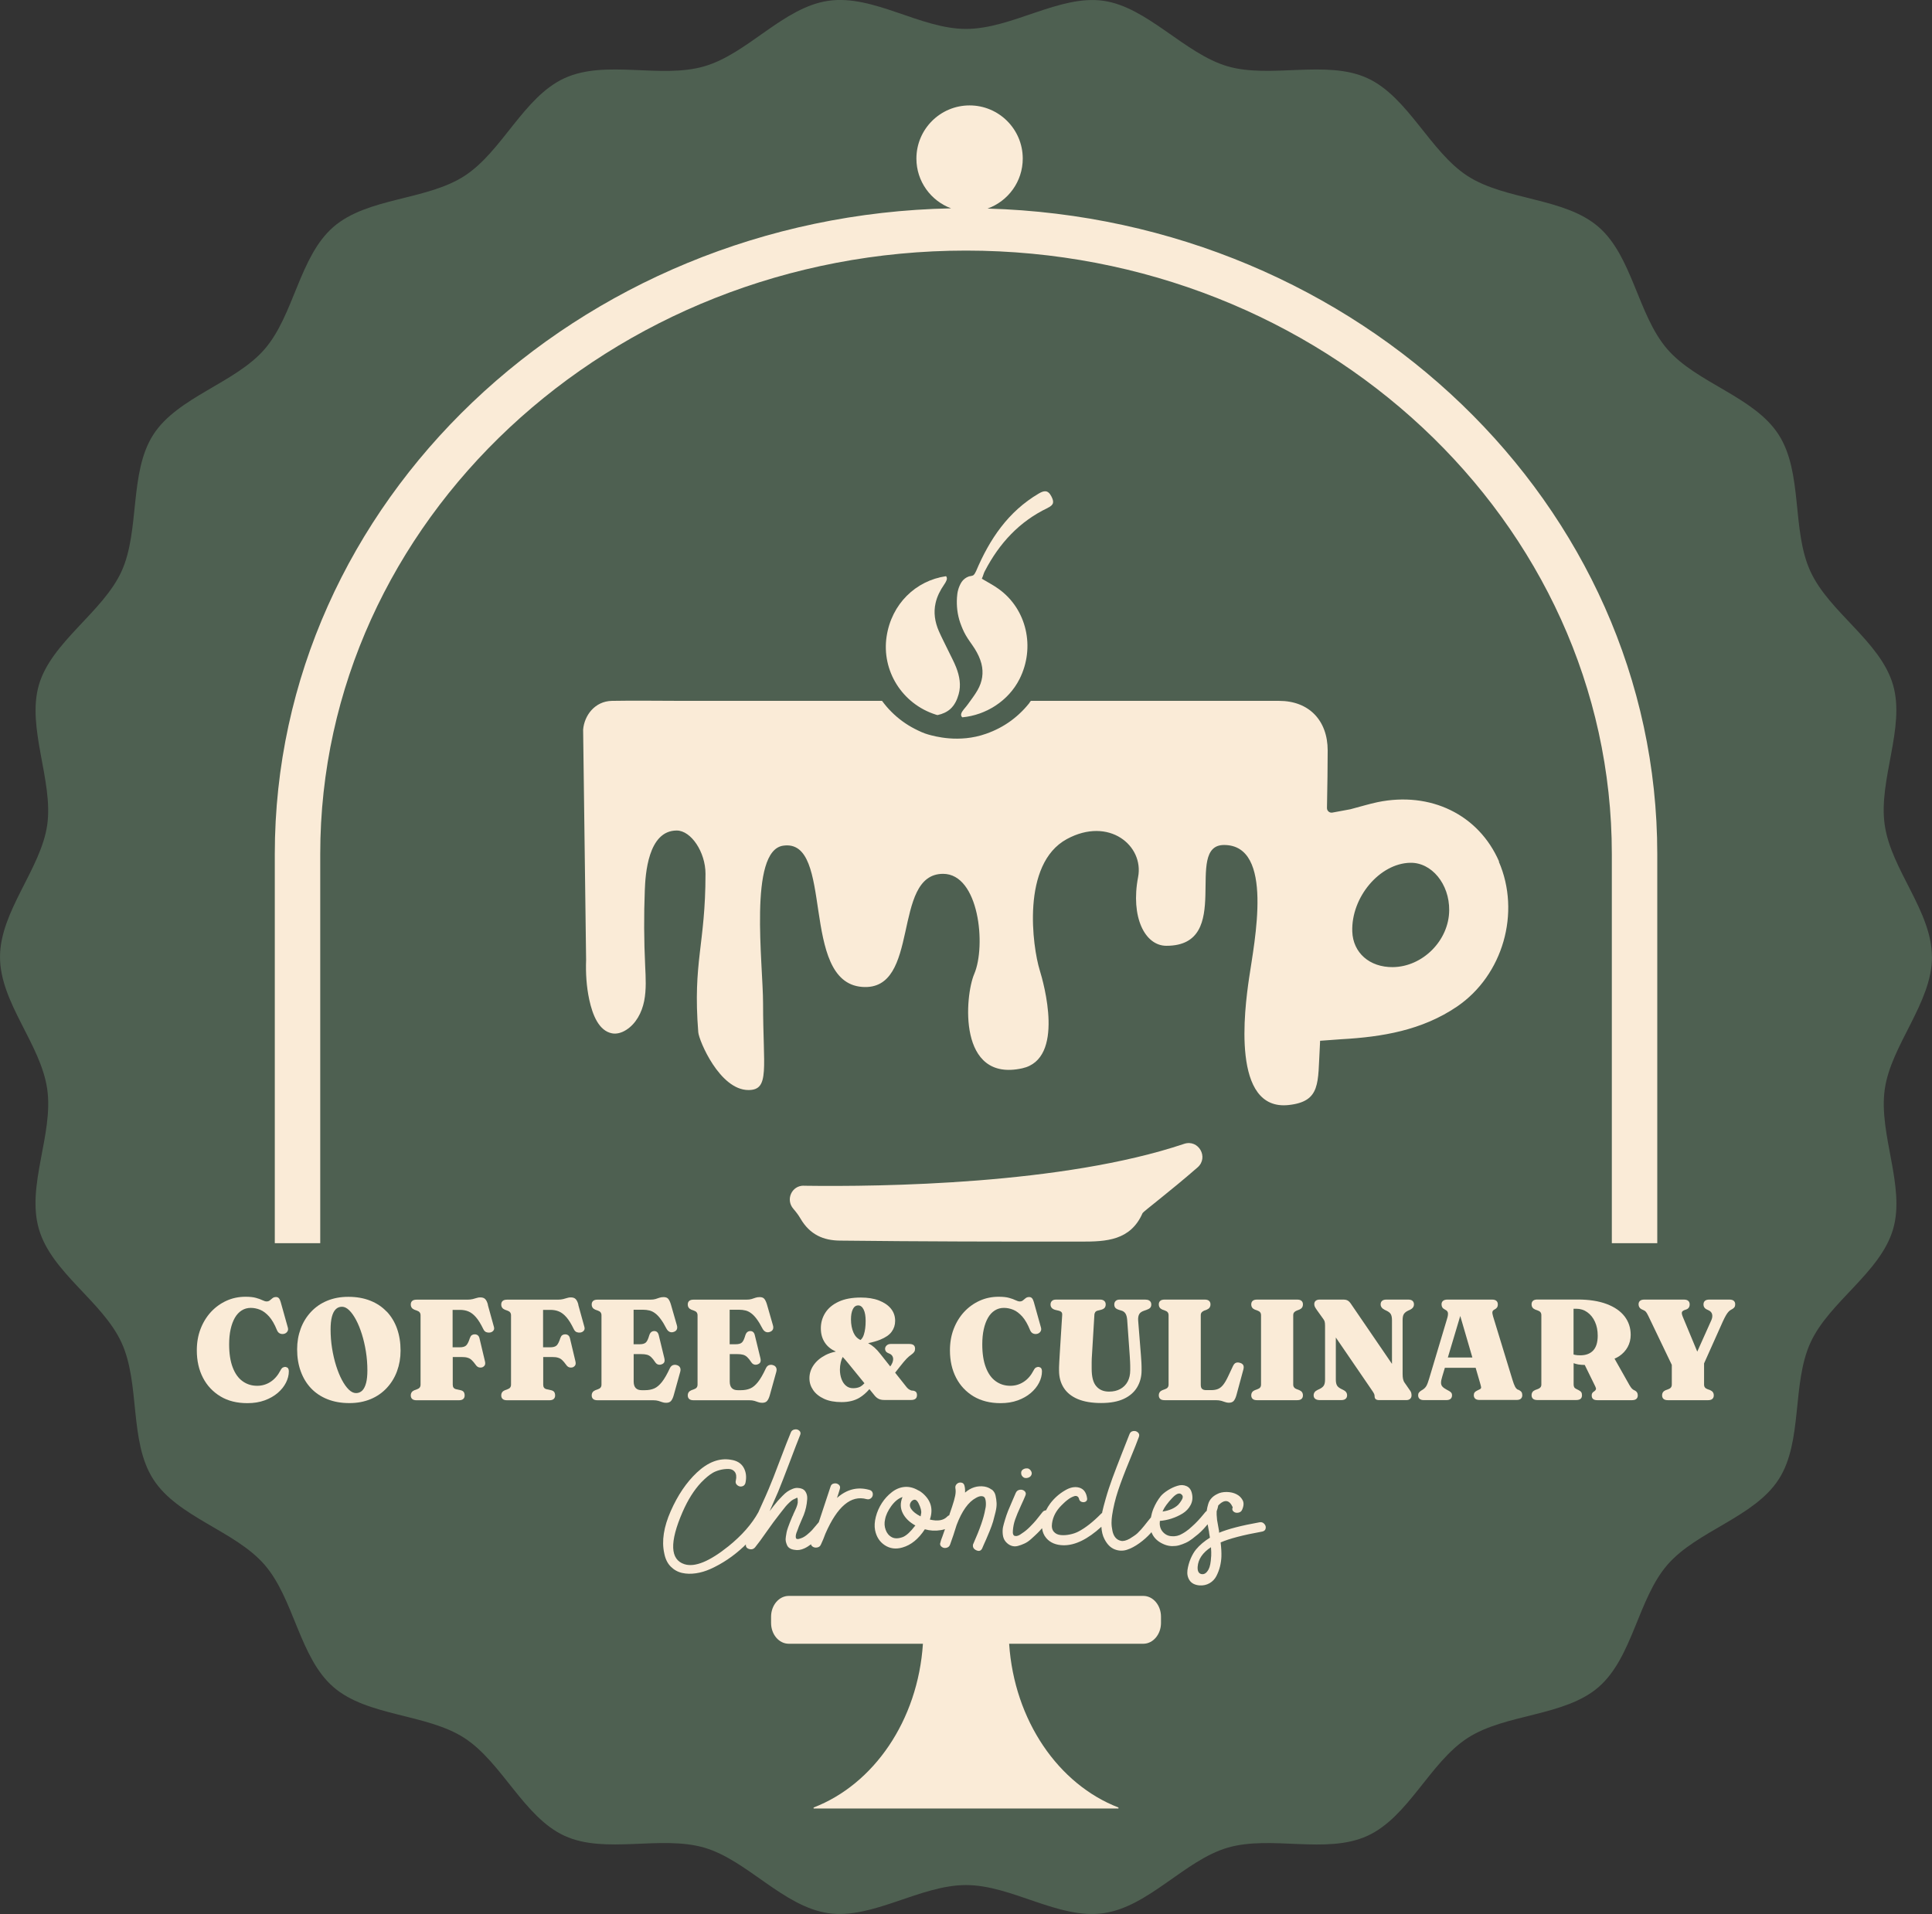
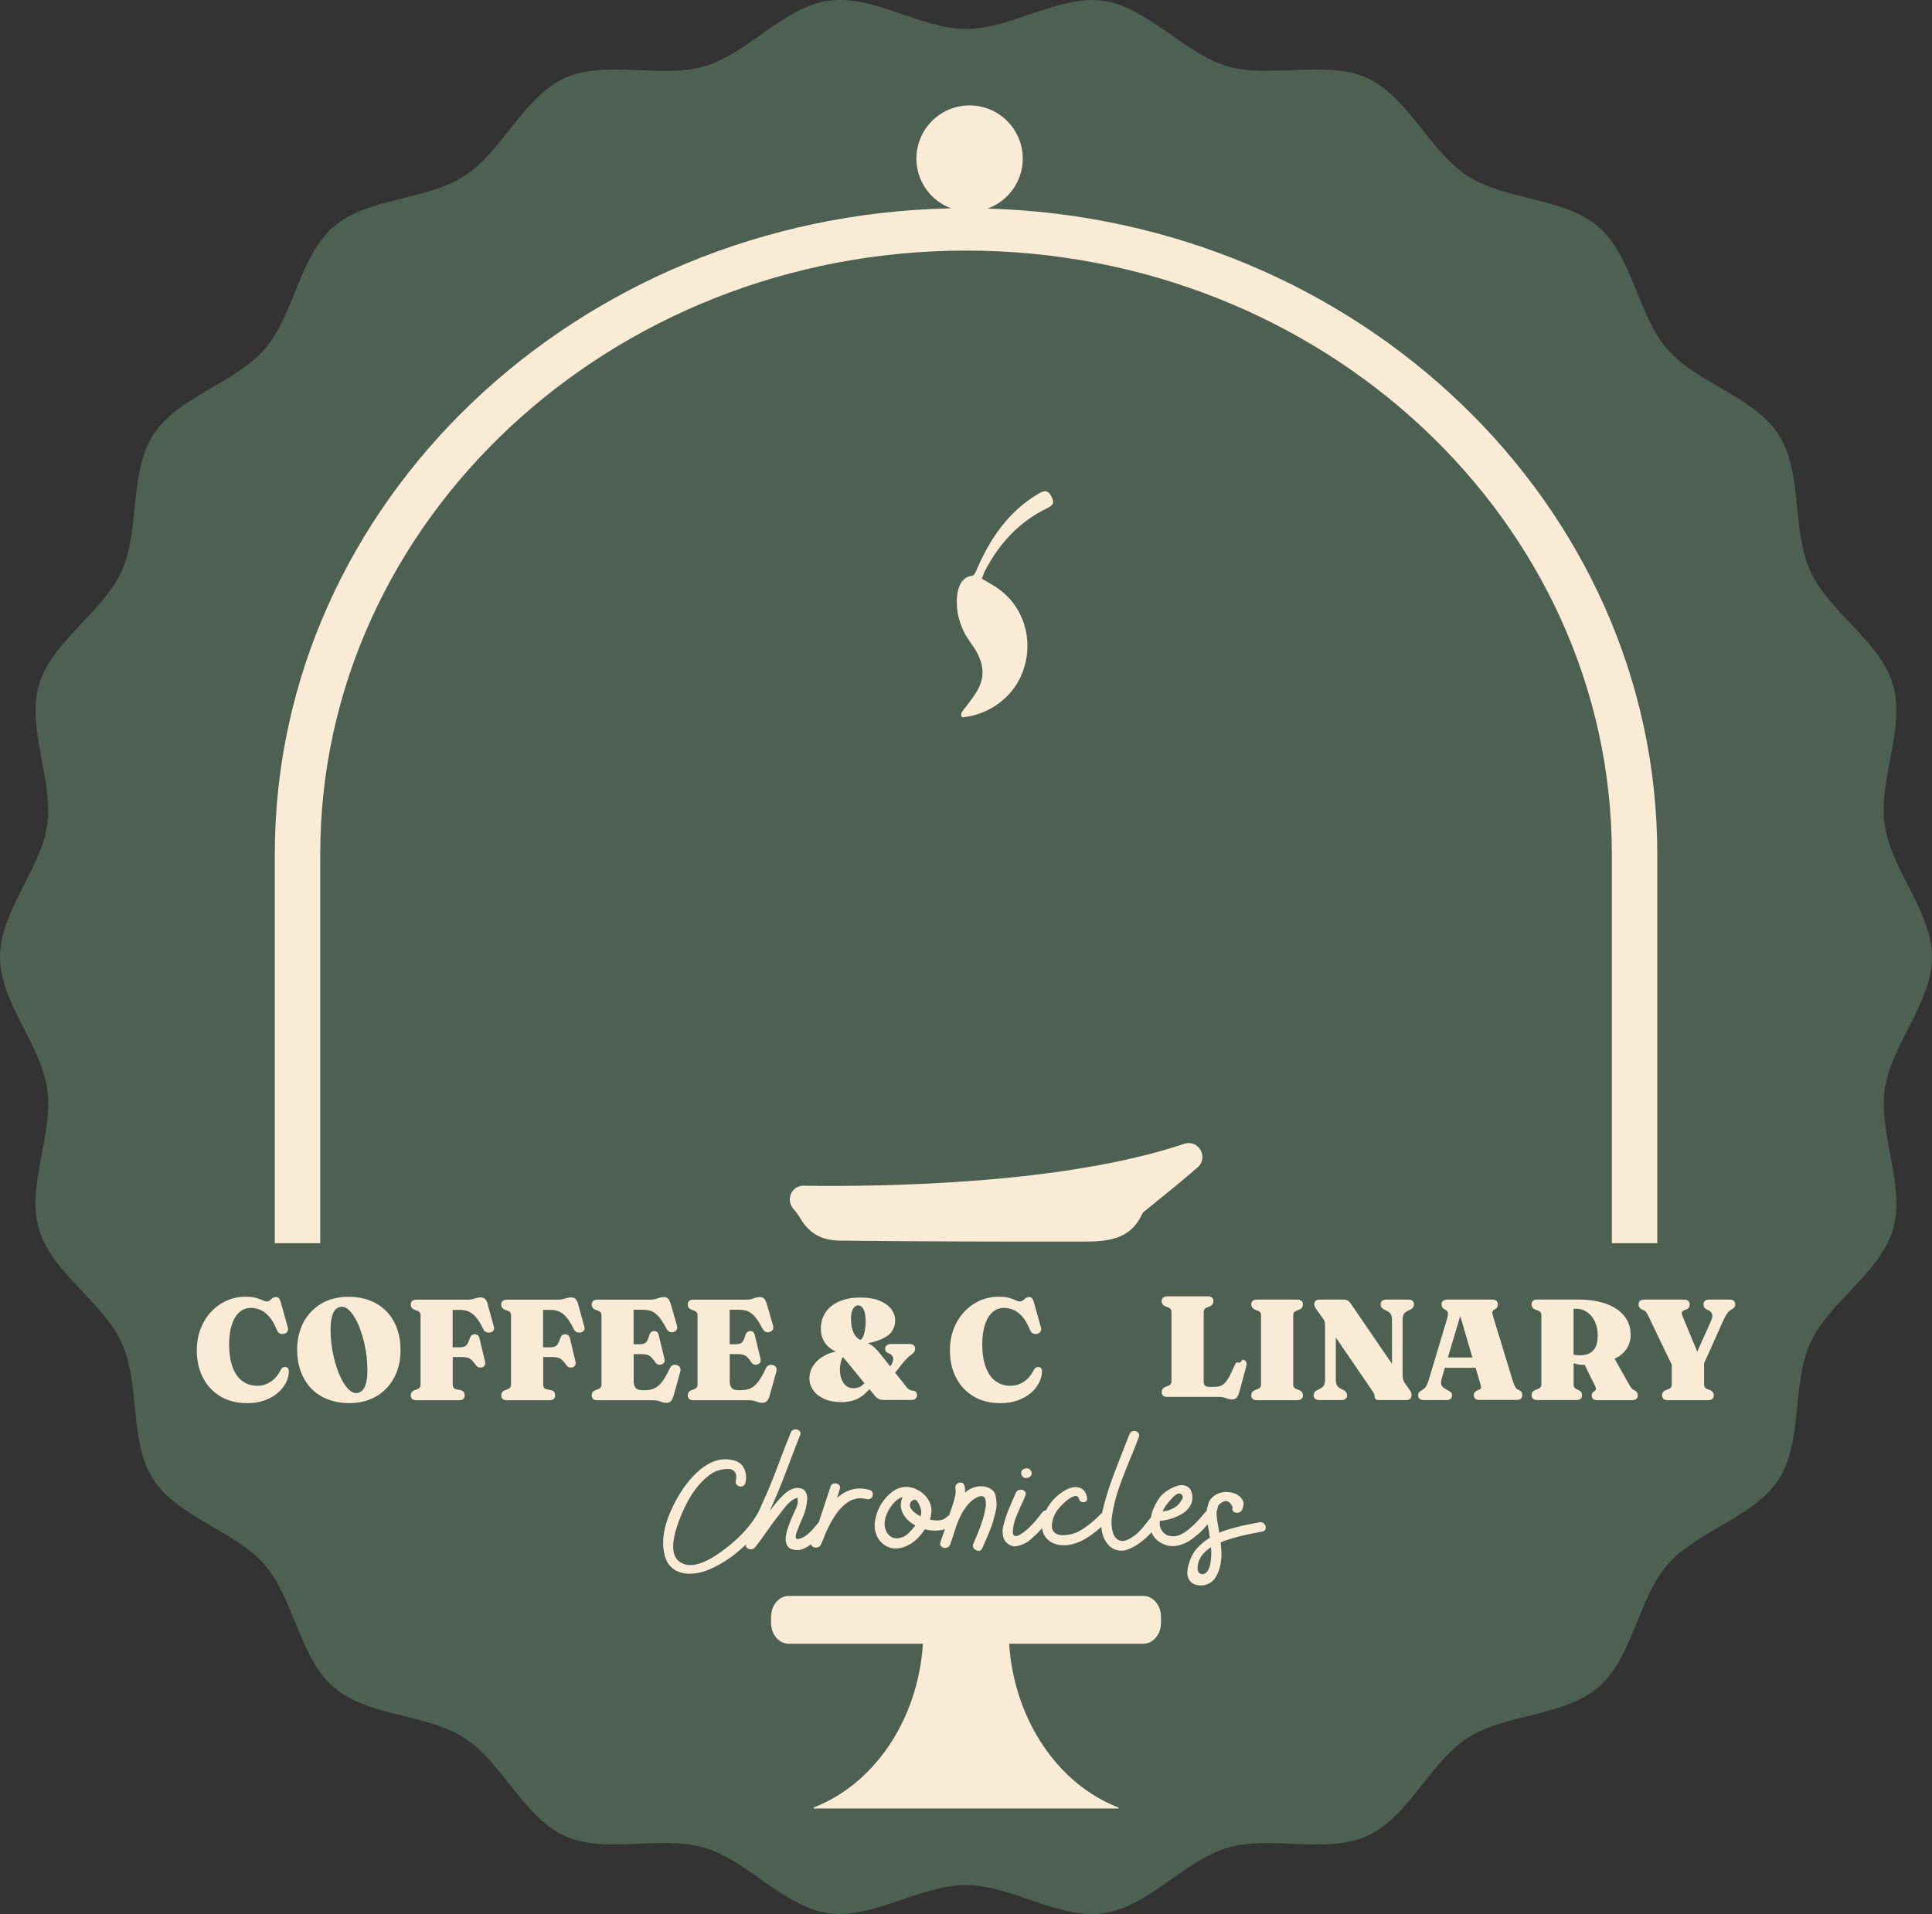
<svg xmlns="http://www.w3.org/2000/svg" id="Layer_1" viewBox="0 0 272.51 270">
  <rect x="0" y="0" width="272.51" height="270" fill="#333333" stroke="none" />
  <defs>
    <style>.cls-1{fill:#4e6051;}.cls-1,.cls-2{stroke-width:0px;}.cls-2{fill:#faebd7;}</style>
  </defs>
  <g id="Layer_21">
    <path class="cls-1" d="m272.51,135c0,6.45-5.78,12.43-6.66,18.64-.91,6.36,2.94,13.71,1.17,19.76-1.8,6.15-9.03,10.25-11.65,16-2.66,5.81-1.05,13.95-4.48,19.28-3.45,5.36-11.54,7.26-15.7,12.06s-4.9,13.08-9.71,17.25-13.09,3.72-18.45,7.17-8.36,11.17-14.16,13.82-13.57-.13-19.72,1.67c-6.04,1.77-11.14,8.34-17.5,9.24s-12.93-3.97-19.4-3.97-13.18,4.86-19.39,3.97c-6.36-.91-11.46-7.47-17.5-9.24-6.15-1.8-13.97.96-19.72-1.67s-8.84-10.39-14.16-13.82c-5.32-3.43-13.65-3.01-18.45-7.17s-5.54-12.44-9.71-17.25-12.25-6.69-15.7-12.06-1.81-13.47-4.48-19.28-9.85-9.85-11.65-16,2.08-13.39,1.17-19.76-6.66-12.18-6.66-18.64,5.78-12.43,6.66-18.64-2.94-13.71-1.17-19.76,9.03-10.25,11.65-16,1.05-13.95,4.48-19.28,11.54-7.26,15.7-12.06,4.9-13.08,9.71-17.25,13.09-3.72,18.45-7.17c5.36-3.45,8.36-11.17,14.16-13.82,5.81-2.65,13.57.13,19.72-1.67S110.5,1.02,116.86.11s12.93,3.97,19.4,3.97S149.43-.77,155.64.11c6.21.89,11.46,7.47,17.5,9.24s13.97-.96,19.72,1.67c5.75,2.63,8.84,10.39,14.16,13.82,5.36,3.45,13.65,3.01,18.45,7.17,4.8,4.15,5.54,12.44,9.71,17.25s12.25,6.69,15.7,12.06,1.81,13.47,4.48,19.28,9.85,9.85,11.65,16c1.77,6.04-2.08,13.39-1.17,19.76s6.66,12.18,6.66,18.64h0Z" />
  </g>
  <g id="cupandcake">
    <path class="cls-2" d="m122.57,210.16c-1.64-.45-3.15-.06-4.51,1.15.17-.5.3-.91.39-1.23.09-.27.05-.48-.14-.64s-.41-.22-.67-.17c-.26.04-.43.2-.5.47-.72,2.2-1.27,3.86-1.65,4.99-.06.08-.13.16-.21.25-.35.42-.59.71-.74.87-.15.16-.37.37-.67.62-.3.25-.58.42-.84.51-.49.2-.75.17-.78-.09-.04-.26.04-.58.22-.98,0-.03,0-.06.03-.08.09-.29.25-.69.48-1.21.22-.52.36-.82.39-.91.13-.34.24-.69.32-1.05s.14-.76.17-1.19c.03-.44-.07-.8-.28-1.1-.22-.3-.57-.45-1.05-.47-.24-.02-.5.03-.78.15s-.52.24-.71.38c-.2.14-.43.34-.71.63s-.49.51-.62.66c-.13.15-.33.39-.59.72-.26.33-.4.51-.42.55-.02.02-.04.05-.07.09s-.05.08-.07.09c.58-1.31.98-2.22,1.2-2.74.39-.95.92-2.32,1.6-4.1.67-1.79,1.18-3.09,1.51-3.92.09-.23.05-.43-.13-.59s-.4-.22-.66-.17-.44.18-.53.42c-.35.84-.87,2.16-1.54,3.94-.67,1.79-1.2,3.14-1.59,4.05-.22.54-.58,1.33-1.06,2.39-.14.31-.26.59-.39.87-.92,1.67-2.31,3.26-4.2,4.79-2.69,2.16-4.76,3.01-6.22,2.55-2.03-.64-2.13-3.09-.28-7.35.75-1.72,1.62-3.11,2.63-4.18.6-.62,1.15-1.08,1.65-1.37.28-.16.61-.29.99-.39s.77-.15,1.18-.15.71.14.92.41c.21.28.27.69.15,1.22-.08.27,0,.49.2.66.21.17.43.23.67.17.24-.05.4-.21.48-.46.19-.84.1-1.57-.25-2.19s-.96-.99-1.82-1.11c-1.62-.27-3.22.34-4.79,1.82-1.46,1.38-2.68,3.18-3.67,5.42s-1.3,4.22-.92,5.95c.15.79.45,1.41.91,1.88.46.46.99.76,1.61.9s1.26.15,1.95.05,1.36-.3,2.03-.6c1.68-.75,3.26-1.81,4.73-3.19.1-.09.19-.19.29-.29-.04.31.09.53.41.64.37.13.67.04.9-.24.39-.48.94-1.22,1.64-2.23.7-1,1.25-1.74,1.64-2.23.06-.07.21-.26.45-.58.24-.31.43-.55.57-.72s.33-.36.56-.58.45-.37.66-.46c.09-.03.18-.08.27-.13.08-.05.13-.07.14-.05,0,.02.02.04.04.08s.03.15.03.35c.02.18,0,.38-.07.6-.06.22-.18.51-.35.86s-.25.54-.25.58c-.04.05-.11.21-.21.46s-.18.45-.24.59-.14.36-.24.64-.17.52-.21.71-.07.41-.11.66-.04.46,0,.64.1.36.18.54.21.32.39.43c.18.11.4.18.66.21.43.09.9.02,1.4-.21.32-.15.63-.35.92-.57.02.1.07.2.17.28.19.16.42.22.69.17.27-.04.45-.19.55-.44.21-.43.41-.93.62-1.5,1.68-3.86,3.62-5.49,5.82-4.88.26.07.48,0,.66-.17s.24-.41.2-.66c-.05-.25-.21-.41-.49-.48h-.04Z" />
    <path class="cls-2" d="m139.86,210.13c-.27-.21-.61-.36-1.02-.43-.99-.14-1.9.14-2.72.86.02-.36,0-.68-.08-.97-.06-.25-.2-.4-.43-.44-.23-.04-.44,0-.63.17s-.26.37-.22.62c.06.31.05.66-.03,1.06s-.22.91-.43,1.53c-.22.62-.33.96-.35,1.03-.02.07-.04.14-.06.2-.1.03-.19.08-.27.17-.52.55-1.34.7-2.46.43.5-1.47.16-2.71-1.04-3.73-.19-.16-.39-.3-.62-.4-.65-.38-1.3-.53-1.93-.47s-1.23.31-1.78.74c-.55.43-1.02.94-1.4,1.53-.38.59-.67,1.23-.85,1.93s-.22,1.33-.11,1.9c.19.93.64,1.64,1.37,2.12s1.56.59,2.49.32c1.21-.34,2.27-1.2,3.16-2.57.73.21,1.48.25,2.27.12.2-.03.39-.08.57-.14-.09.26-.21.6-.37,1.06-.02.04-.06.15-.13.34s-.11.34-.13.44c-.11.25-.07.46.13.63.2.17.42.23.69.17s.44-.21.53-.46c.32-.88.63-1.8.92-2.76.75-1.98,1.66-3.26,2.74-3.83.28-.16.52-.24.73-.24s.35.05.45.16c.09.11.15.26.18.47s.04.41.03.6c0,.2-.04.42-.1.67-.19,1.13-.74,2.72-1.65,4.77-.02.05-.04.1-.06.13-.08.38.07.65.45.83.39.18.67.09.84-.27.02-.07.08-.21.17-.4.17-.38.3-.68.41-.92.1-.24.26-.62.48-1.14.21-.52.37-.97.48-1.34.1-.38.21-.81.34-1.31.12-.5.17-.93.15-1.29s-.07-.71-.15-1.06c-.08-.35-.26-.63-.53-.84h-.03Zm-10.82,5.15c-.6.79-1.15,1.3-1.65,1.53-.65.25-1.19.26-1.6.04-.41-.22-.7-.57-.87-1.05-.17-.47-.2-.96-.08-1.46.11-.61.41-1.24.88-1.89.48-.65,1-1.08,1.58-1.27-.34.82-.32,1.59.04,2.29.36.71.96,1.28,1.78,1.73l-.08.08h0Zm.81-1.37c-.63-.32-1.08-.67-1.33-1.05s-.24-.73.04-1.07c.39-.39.73-.29,1.02.31s.41,1.06.35,1.38c-.02.12-.05.27-.08.43h0Z" />
    <path class="cls-2" d="m144.74,208.5h.06c.21-.02.38-.09.52-.21.14-.13.21-.29.21-.48-.02-.18-.1-.34-.24-.48s-.3-.21-.49-.19h-.06c-.21.02-.38.09-.52.21-.14.13-.2.29-.18.48,0,.18.07.34.21.48s.3.21.49.19h0Z" />
    <path class="cls-2" d="m178.32,214.96c-.18-.2-.41-.27-.69-.21-2.52.45-4.41.94-5.68,1.47,0-.02,0-.05,0-.11s0-.09,0-.11c-.17-.95-.26-1.48-.28-1.58-.06-.57-.08-.98-.06-1.23.04-.09.08-.22.13-.4s.08-.32.1-.43c.88-.89,1.56-.8,2.04.27-.11.23-.08.43.1.59.18.16.4.22.67.17.27-.04.45-.18.55-.41.24-.54.27-.99.07-1.36s-.49-.65-.88-.84c-.39-.2-.85-.3-1.37-.31-.52,0-.98.09-1.37.31-.32.16-.58.35-.78.58-.21.22-.35.49-.45.81-.09.31-.16.6-.2.86v.1s-.09.05-.13.1c-.04.04-.16.17-.36.42-.21.24-.34.39-.39.46-.06.06-.18.2-.36.4-.19.21-.33.35-.42.43-.09.08-.23.21-.41.38-.18.17-.33.3-.45.4-.12.1-.27.21-.43.32-.17.12-.34.22-.5.31-.47.29-.98.41-1.53.36-.55-.04-.99-.29-1.33-.74-.28-.39-.38-.87-.31-1.42.52-.04,1.06-.14,1.62-.32.56-.18,1.09-.42,1.58-.72s.87-.7,1.13-1.19c.26-.49.33-1.02.2-1.6-.11-.54-.36-.89-.76-1.07s-.82-.2-1.29-.05c-.47.14-.91.35-1.34.62s-.77.55-1.01.83c-.43.54-.77,1.13-1.04,1.78-.17.42-.28.84-.36,1.26-.02.02-.04.02-.06.05-.06.07-.2.25-.42.52-.22.28-.38.47-.46.58s-.23.28-.43.51c-.21.23-.38.41-.52.54s-.31.26-.52.4-.4.27-.59.38c-.5.27-.91.37-1.23.29-.32-.07-.57-.22-.77-.46s-.34-.55-.42-.94-.13-.77-.13-1.13.03-.71.08-1.05c.17-1.14.45-2.31.84-3.49.39-1.18.93-2.59,1.61-4.24.68-1.64,1.12-2.76,1.33-3.35.09-.25.05-.46-.14-.63s-.41-.23-.67-.19-.44.2-.53.47c-.24.63-.61,1.56-1.11,2.82-.49,1.25-.92,2.37-1.29,3.37-.36.99-.68,1.95-.94,2.88-.22.77-.39,1.41-.5,1.92,0,.03,0,.06,0,.09-.04.03-.09.04-.13.09-1.16,1.18-2.24,2.03-3.25,2.55-.35.18-.75.31-1.19.4s-.86.12-1.27.08-.74-.19-.98-.47c-.24-.28-.33-.68-.25-1.19.13-.93.57-1.77,1.32-2.52.11-.11.23-.22.35-.34.12-.12.27-.25.46-.4s.36-.27.53-.36.33-.16.49-.21.3-.04.43.04.21.22.25.42c.06.18.18.3.38.36.2.06.37.04.53-.05s.23-.25.21-.44c-.11-.84-.48-1.35-1.11-1.53s-1.3-.04-2.03.4c-.82.48-1.51,1.1-2.07,1.84-.23.31-.42.63-.59.96-.2.02-.37.09-.5.26-.39.5-.69.88-.9,1.13-.21.25-.5.57-.88.95-.38.38-.76.69-1.13.92-.37.29-.69.41-.95.36-.26-.04-.36-.31-.31-.79.04-.52.14-1.03.32-1.54s.44-1.15.8-1.92c.35-.77.57-1.25.64-1.45.11-.25.07-.46-.11-.63-.19-.17-.41-.23-.69-.19-.27.05-.46.2-.57.47-.09.23-.26.61-.49,1.14s-.43.99-.59,1.39-.29.8-.41,1.19c-.13.43-.23.78-.29,1.06s-.08.62-.04,1.03c.04.41.17.75.39,1.02.24.29.51.48.81.59s.6.12.91.04.62-.19.94-.34c.32-.14.64-.36.97-.66.33-.29.62-.57.88-.82.21-.2.42-.43.64-.69.07.52.25.99.59,1.39.56.66,1.37,1,2.44,1.02,1.64.02,3.42-.86,5.34-2.61.04.65.17,1.24.43,1.73.37.73.85,1.22,1.43,1.45.58.23,1.16.25,1.73.07s1.17-.5,1.78-.94,1.13-.91,1.58-1.41c.04-.05.07-.09.11-.14.07.17.15.34.25.5.35.56.91.99,1.65,1.27.34.13.68.19,1.02.2.35,0,.68-.03.99-.12.32-.09.63-.21.94-.35s.61-.33.91-.56.57-.45.83-.66c.25-.21.51-.46.78-.75.22-.24.4-.45.56-.64.04.21.09.48.15.84.04.16.06.29.06.38.04.18.07.4.11.67-.78.48-1.44,1.04-1.96,1.66-.28.34-.53.77-.76,1.3-.22.53-.37,1.07-.45,1.62-.07.55.03,1.04.31,1.45s.74.64,1.37.7c.54.04,1.02-.07,1.44-.31.42-.24.74-.58.97-1.02.22-.44.39-.88.5-1.33s.18-.91.2-1.39c.02-.59-.02-1.26-.11-2.01,1.23-.54,3.18-1.05,5.85-1.53.28-.05.45-.2.5-.43s0-.45-.18-.64v-.03Zm-14.29-1.85c.22-.5.66-1.1,1.32-1.8.65-.7,1.13-.81,1.43-.35.09.16.06.38-.1.64-.16.27-.32.49-.49.67-.52.5-1.26.82-2.21.96.02-.03.04-.08.06-.13h0Zm6.8,6.46c-.04.84-.16,1.45-.36,1.82-.28.52-.62.74-1.01.66s-.57-.43-.53-1.03c.08-1.07.7-1.99,1.88-2.76.04.5.05.94.03,1.31h-.01Z" />
    <path class="cls-2" d="m40.34,192.84c-.15-.03-.29,0-.42.06s-.25.2-.36.42c-.37.71-.84,1.25-1.41,1.62s-1.2.55-1.88.55c-.78,0-1.47-.22-2.06-.65-.6-.43-1.06-1.08-1.39-1.95-.33-.86-.5-1.95-.5-3.24,0-.8.07-1.51.21-2.14s.34-1.17.6-1.62.58-.79.96-1.03.8-.36,1.28-.36c.45,0,.89.09,1.33.27s.85.5,1.26.95c.4.45.77,1.09,1.1,1.91.1.24.24.4.42.48.18.08.38.1.59.05.2-.05.35-.16.46-.32s.13-.35.07-.56l-1.01-3.61c-.07-.25-.16-.43-.26-.54s-.24-.16-.39-.16c-.2,0-.36.05-.49.15-.13.1-.25.21-.38.31-.12.11-.28.16-.47.16-.16,0-.35-.06-.58-.17s-.53-.23-.91-.33c-.38-.11-.87-.16-1.48-.16-.97,0-1.87.19-2.7.57s-1.56.91-2.19,1.59c-.62.68-1.11,1.48-1.46,2.4s-.52,1.92-.52,3.01c0,1.45.29,2.74.87,3.86s1.41,1.99,2.47,2.63,2.33.95,3.8.95c.9,0,1.7-.13,2.42-.39.72-.26,1.33-.61,1.84-1.04.51-.44.9-.92,1.17-1.45s.41-1.07.41-1.61c0-.16-.03-.3-.09-.4-.06-.11-.17-.17-.32-.2h.01Z" />
    <path class="cls-2" d="m54.53,185.02c-.63-.67-1.4-1.18-2.31-1.54s-1.93-.54-3.08-.54-2.11.19-3.01.56c-.89.37-1.65.9-2.28,1.58-.63.68-1.11,1.46-1.44,2.36-.33.9-.5,1.86-.5,2.9,0,1.14.17,2.18.51,3.11.34.93.82,1.73,1.46,2.4s1.41,1.18,2.32,1.54,1.93.54,3.07.54,2.11-.19,3.01-.56c.89-.37,1.65-.9,2.28-1.58s1.11-1.46,1.44-2.36c.33-.9.5-1.86.5-2.9,0-1.14-.17-2.18-.5-3.11s-.82-1.73-1.45-2.4h-.02Zm-2.89,10.06c-.12.47-.3.83-.53,1.07-.24.24-.53.37-.89.37-.34,0-.68-.16-1.02-.49s-.66-.78-.97-1.36-.58-1.25-.82-2.01c-.24-.76-.43-1.58-.57-2.45s-.21-1.76-.21-2.68c0-.7.06-1.29.18-1.76s.3-.83.54-1.07.53-.36.89-.36c.33,0,.67.16,1.01.49s.66.78.97,1.36.58,1.25.82,2.01c.24.76.43,1.58.57,2.45s.21,1.76.21,2.67c0,.71-.06,1.3-.18,1.77h0Z" />
    <path class="cls-2" d="m68.82,184.04c-.1-.37-.23-.63-.39-.79s-.38-.23-.69-.23c-.16,0-.33.02-.5.08-.17.05-.36.1-.57.16-.21.05-.46.08-.76.08h-7.15c-.28,0-.49.06-.62.18-.13.12-.2.28-.2.49,0,.36.17.6.5.74l.38.14c.17.06.3.14.38.25s.12.24.12.41v9.77c0,.17-.04.31-.12.41-.08.11-.21.19-.38.25l-.38.14c-.33.14-.5.38-.5.74,0,.2.07.37.2.49.13.12.34.18.62.18h5.96c.28,0,.49-.06.62-.18s.2-.28.2-.49-.05-.39-.14-.51c-.09-.11-.24-.2-.44-.24l-.6-.13c-.18-.04-.31-.12-.39-.23s-.11-.26-.11-.43v-3.89h1.25c.35,0,.63.03.84.1.22.06.41.17.58.33s.35.37.55.65c.14.2.28.32.44.37.16.05.33.05.51,0,.16-.07.28-.17.35-.3s.08-.32.02-.56l-.77-3.24c-.09-.36-.31-.55-.69-.55-.15,0-.28.04-.4.12-.11.08-.2.22-.27.42-.16.51-.34.86-.52,1.03s-.48.26-.91.26h-1v-5.28h1.04c.43,0,.83.07,1.19.22s.71.41,1.05.8c.34.38.69.95,1.05,1.69.1.22.24.36.41.43.17.06.33.08.5.06.22-.03.38-.12.5-.26s.15-.32.09-.53l-.86-3.11v-.04Z" />
    <path class="cls-2" d="m81.58,184.04c-.1-.37-.23-.63-.39-.79s-.38-.23-.69-.23c-.16,0-.33.02-.5.08-.17.05-.36.1-.57.16-.21.05-.46.08-.76.08h-7.15c-.28,0-.49.06-.62.18-.13.12-.2.28-.2.49,0,.36.17.6.5.74l.38.14c.17.06.3.14.38.25.08.11.12.24.12.41v9.77c0,.17-.04.31-.12.41-.08.11-.21.19-.38.25l-.38.14c-.33.14-.5.38-.5.74,0,.2.07.37.2.49.13.12.34.18.62.18h5.96c.28,0,.49-.06.62-.18s.2-.28.2-.49-.05-.39-.14-.51c-.09-.11-.24-.2-.44-.24l-.6-.13c-.18-.04-.31-.12-.39-.23s-.11-.26-.11-.43v-3.89h1.25c.35,0,.63.03.84.1.22.06.41.17.58.33s.35.37.55.65c.14.2.28.32.44.37.16.05.33.05.51,0,.16-.07.28-.17.35-.3s.08-.32.02-.56l-.77-3.24c-.09-.36-.31-.55-.69-.55-.15,0-.28.04-.4.12-.11.08-.2.22-.27.42-.16.51-.34.86-.52,1.03s-.48.26-.91.26h-1v-5.28h1.04c.43,0,.83.07,1.19.22s.71.41,1.05.8c.34.38.69.95,1.05,1.69.1.22.24.36.41.43.17.06.33.08.5.06.22-.03.38-.12.5-.26s.15-.32.09-.53l-.86-3.11v-.04Z" />
    <path class="cls-2" d="m95.41,192.55c-.2-.04-.39-.02-.55.05-.16.08-.29.22-.39.44-.39.84-.76,1.48-1.11,1.92s-.71.75-1.09.91-.81.24-1.3.24h-.46c-.37,0-.65-.1-.84-.3s-.29-.51-.29-.91v-3.88h1.05c.34,0,.62.03.83.09.22.06.41.17.59.34.18.17.37.41.58.73.11.16.25.27.4.31.16.05.32.04.5-.03.19-.07.31-.17.37-.31s.06-.33,0-.58l-.78-3.21c-.09-.39-.3-.59-.64-.59-.16,0-.31.05-.43.15s-.21.26-.28.48c-.14.49-.29.81-.47.98s-.47.25-.88.25h-.85v-4.87h1.31c.35,0,.66.04.94.11s.55.21.8.4c.26.19.51.46.77.81s.53.79.81,1.34c.12.22.27.38.45.46s.38.09.61,0c.2-.07.34-.19.41-.35s.07-.36,0-.59l-.83-2.89c-.11-.38-.24-.65-.38-.82-.14-.17-.36-.25-.65-.25-.23,0-.43.03-.6.09s-.35.12-.54.18-.44.09-.74.09h-7.45c-.28,0-.49.06-.62.18-.13.12-.2.28-.2.49,0,.36.17.6.5.74l.38.14c.17.06.3.14.38.25.08.11.12.24.12.41v9.77c0,.17-.04.31-.12.41-.08.11-.21.19-.38.25l-.38.14c-.33.14-.5.38-.5.74,0,.2.07.37.2.49.13.12.34.18.62.18h7.85c.29,0,.54.03.74.09s.38.12.54.18.35.09.55.09c.31,0,.54-.09.69-.26.15-.18.28-.45.38-.81l.92-3.31c.07-.26.05-.47-.05-.63-.1-.17-.26-.27-.49-.32h0Z" />
    <path class="cls-2" d="m108.96,192.55c-.2-.04-.39-.02-.55.05-.16.08-.29.22-.39.44-.39.84-.76,1.48-1.11,1.92s-.71.75-1.09.91-.81.24-1.3.24h-.46c-.37,0-.65-.1-.84-.3s-.29-.51-.29-.91v-3.88h1.05c.34,0,.62.03.83.09.22.06.41.17.59.34.18.17.37.41.58.73.11.16.25.27.4.31.16.05.32.04.5-.03.19-.07.31-.17.37-.31s.06-.33,0-.58l-.78-3.21c-.09-.39-.3-.59-.64-.59-.16,0-.31.05-.43.15s-.21.26-.28.48c-.14.49-.29.81-.47.98s-.47.25-.88.25h-.85v-4.87h1.31c.35,0,.66.04.94.11s.55.21.8.4c.26.19.51.46.77.81s.53.79.81,1.34c.12.22.27.38.45.46s.38.09.61,0c.2-.07.34-.19.41-.35s.07-.36,0-.59l-.83-2.89c-.11-.38-.24-.65-.38-.82-.14-.17-.36-.25-.65-.25-.23,0-.43.03-.6.09s-.35.12-.54.18-.44.09-.74.09h-7.45c-.28,0-.49.06-.62.18-.13.12-.2.28-.2.49,0,.36.17.6.5.74l.38.14c.17.06.3.14.38.25.08.11.12.24.12.41v9.77c0,.17-.04.31-.12.41-.08.11-.21.19-.38.25l-.38.14c-.33.14-.5.38-.5.74,0,.2.07.37.2.49.13.12.34.18.62.18h7.85c.29,0,.54.03.74.09s.38.12.54.18.35.09.55.09c.31,0,.54-.09.69-.26.15-.18.28-.45.38-.81l.92-3.31c.07-.26.05-.47-.05-.63-.1-.17-.26-.27-.49-.32h0Z" />
    <path class="cls-2" d="m128.7,196.19c-.12-.02-.25-.07-.39-.14s-.28-.18-.41-.34l-1.64-2.07.63-.8c.42-.54.75-.93.99-1.18.24-.24.46-.43.67-.57.2-.14.33-.27.41-.4.08-.13.11-.27.11-.44,0-.44-.27-.66-.81-.66h-2.64c-.22,0-.4.07-.55.2-.15.14-.23.3-.23.49,0,.11.03.21.09.32.06.1.16.19.29.25l.27.12c.21.09.35.24.43.43.08.19.08.41.01.66-.06.22-.18.46-.36.7l-1.38-1.74c-.29-.38-.58-.69-.85-.93s-.56-.44-.85-.59c-.01,0-.03,0-.05-.02.66-.14,1.23-.3,1.7-.49.76-.31,1.31-.68,1.63-1.13.33-.45.49-.96.49-1.53,0-.66-.2-1.24-.6-1.73-.4-.49-.97-.87-1.69-1.15-.73-.28-1.58-.41-2.55-.41-1.24,0-2.28.19-3.12.58-.84.39-1.47.91-1.89,1.57s-.63,1.39-.63,2.19.19,1.46.58,2.04c.36.54.88.95,1.54,1.24-.54.11-1.02.27-1.45.49-.75.39-1.31.87-1.7,1.44s-.58,1.19-.58,1.83.18,1.17.53,1.68.87.92,1.54,1.23,1.5.46,2.47.46,1.81-.2,2.49-.6c.52-.31.99-.72,1.43-1.23l.74.91c.18.22.38.38.6.48s.47.14.76.14h3.81c.26,0,.45-.06.59-.17s.21-.29.21-.53c0-.21-.06-.36-.17-.46-.11-.09-.27-.15-.48-.18v.04Zm-8.41-11.48c.16-.37.42-.56.77-.56.31,0,.57.2.76.59s.28.93.28,1.6c0,.75-.08,1.39-.25,1.92-.11.35-.27.6-.47.77-.44-.2-.77-.54-.99-1.03-.24-.55-.36-1.18-.36-1.88,0-.57.08-1.04.25-1.41h.01Zm1.09,10.89c-.31.16-.66.23-1.05.23s-.71-.11-.99-.34-.49-.54-.64-.94-.23-.85-.23-1.35c0-.33.04-.67.12-1.01.07-.3.16-.55.27-.77.22.23.48.52.8.92l2.27,2.79c-.18.19-.36.36-.56.46h.01Z" />
    <path class="cls-2" d="m146.57,192.84c-.15-.03-.29,0-.42.06s-.25.2-.36.42c-.37.71-.83,1.25-1.41,1.62-.57.37-1.2.55-1.88.55-.78,0-1.47-.22-2.06-.65-.6-.43-1.06-1.08-1.39-1.95-.33-.86-.5-1.95-.5-3.24,0-.8.07-1.51.21-2.14s.34-1.17.6-1.62c.26-.45.58-.79.96-1.03s.8-.36,1.28-.36c.45,0,.89.09,1.33.27s.85.5,1.26.95c.4.45.77,1.09,1.1,1.91.1.24.24.4.42.48s.38.1.59.05c.2-.05.35-.16.46-.32s.13-.35.07-.56l-1.01-3.61c-.07-.25-.16-.43-.26-.54-.1-.11-.24-.16-.39-.16-.2,0-.36.05-.49.15-.13.1-.25.21-.38.31-.12.11-.28.16-.47.16-.16,0-.35-.06-.58-.17s-.53-.23-.91-.33c-.38-.11-.87-.16-1.48-.16-.97,0-1.87.19-2.7.57s-1.56.91-2.19,1.59c-.62.68-1.11,1.48-1.46,2.4s-.52,1.92-.52,3.01c0,1.45.29,2.74.87,3.86s1.41,1.99,2.47,2.63c1.07.63,2.33.95,3.8.95.9,0,1.7-.13,2.42-.39s1.33-.61,1.84-1.04c.51-.44.9-.92,1.17-1.45s.41-1.07.41-1.61c0-.16-.03-.3-.09-.4-.06-.11-.17-.17-.32-.2h0Z" />
-     <path class="cls-2" d="m161.58,183.33h-3.65c-.24,0-.43.06-.56.19-.13.12-.2.29-.2.49s.05.37.16.49.28.21.54.29l.27.08c.27.07.48.22.61.43.13.21.21.51.24.89l.36,5.05c.02.27.04.56.05.86.02.3.02.69.02,1.17,0,.63-.12,1.17-.36,1.62s-.59.8-1.04,1.05-.98.37-1.59.37c-.77,0-1.37-.25-1.8-.76-.44-.5-.65-1.33-.65-2.48v-.88c0-.35.02-.73.05-1.15l.33-5.5c0-.2.06-.34.13-.45.08-.1.19-.17.36-.21l.41-.1c.24-.06.42-.15.53-.27.11-.12.17-.29.17-.5s-.07-.37-.2-.49c-.13-.12-.33-.19-.57-.19h-6.24c-.25,0-.44.06-.57.19-.13.12-.2.29-.2.49,0,.4.23.66.7.78l.39.09c.23.05.38.13.46.23.08.1.11.24.09.44l-.34,5.43c-.03.49-.06.88-.07,1.19-.02.3-.03.54-.03.72v.44c0,.94.22,1.75.66,2.44s1.1,1.22,1.97,1.59c.88.37,1.98.56,3.3.56s2.39-.2,3.23-.6c.84-.4,1.46-.95,1.87-1.65.41-.7.61-1.48.61-2.35,0-.37,0-.73-.02-1.07-.02-.34-.04-.7-.07-1.05l-.39-4.9c-.03-.37.02-.67.14-.9s.37-.4.75-.52l.26-.09c.24-.08.42-.18.53-.29s.17-.27.17-.48-.07-.37-.2-.49c-.13-.12-.33-.19-.57-.19h-.04Z" />
-     <path class="cls-2" d="m174.88,192.25c-.21-.07-.4-.06-.56,0s-.3.23-.41.46l-.68,1.45c-.25.53-.49.94-.72,1.22s-.48.47-.74.57c-.26.1-.56.15-.9.15h-.76c-.24,0-.43-.06-.55-.17-.13-.11-.19-.31-.19-.58v-9.81c0-.17.04-.31.13-.41.09-.1.21-.19.37-.25l.37-.14c.33-.14.5-.38.5-.74,0-.21-.07-.37-.2-.49-.13-.12-.34-.18-.62-.18h-5.65c-.28,0-.49.06-.62.18-.13.12-.2.28-.2.49,0,.36.17.6.5.74l.38.14c.17.06.3.14.38.25s.12.24.12.41v9.77c0,.17-.04.31-.12.41-.08.11-.21.19-.38.25l-.38.14c-.33.14-.5.38-.5.74,0,.2.07.37.2.49.13.12.34.18.62.18h7.22c.3,0,.56.03.77.09s.4.12.56.18c.17.06.34.09.51.09.31,0,.54-.09.69-.26.15-.18.28-.45.38-.81l.98-3.62c.07-.26.06-.47-.02-.62-.09-.15-.24-.26-.47-.32h-.01Z" />
+     <path class="cls-2" d="m174.88,192.25c-.21-.07-.4-.06-.56,0l-.68,1.45c-.25.53-.49.94-.72,1.22s-.48.47-.74.57c-.26.1-.56.15-.9.15h-.76c-.24,0-.43-.06-.55-.17-.13-.11-.19-.31-.19-.58v-9.81c0-.17.04-.31.13-.41.09-.1.21-.19.37-.25l.37-.14c.33-.14.5-.38.5-.74,0-.21-.07-.37-.2-.49-.13-.12-.34-.18-.62-.18h-5.65c-.28,0-.49.06-.62.18-.13.12-.2.28-.2.49,0,.36.17.6.5.74l.38.14c.17.06.3.14.38.25s.12.24.12.41v9.77c0,.17-.04.31-.12.41-.08.11-.21.19-.38.25l-.38.14c-.33.14-.5.38-.5.74,0,.2.07.37.2.49.13.12.34.18.62.18h7.22c.3,0,.56.03.77.09s.4.12.56.18c.17.06.34.09.51.09.31,0,.54-.09.69-.26.15-.18.28-.45.38-.81l.98-3.62c.07-.26.06-.47-.02-.62-.09-.15-.24-.26-.47-.32h-.01Z" />
    <path class="cls-2" d="m182.54,185.13c.09-.1.21-.19.37-.25l.37-.14c.33-.14.5-.38.5-.74,0-.21-.07-.37-.2-.49-.13-.12-.34-.18-.62-.18h-5.65c-.28,0-.49.06-.62.18-.13.12-.2.28-.2.49,0,.36.17.6.5.74l.38.14c.17.06.3.14.38.25s.12.24.12.41v9.77c0,.17-.04.31-.12.41-.08.11-.21.19-.38.25l-.38.14c-.33.14-.5.38-.5.74,0,.2.07.37.2.49.13.12.34.18.62.18h5.65c.28,0,.49-.06.62-.18.13-.12.2-.28.2-.49,0-.36-.17-.6-.5-.74l-.37-.14c-.16-.06-.29-.14-.37-.25-.09-.1-.13-.24-.13-.41v-9.77c0-.17.04-.31.13-.41Z" />
    <path class="cls-2" d="m198.62,183.33h-3.07c-.27,0-.48.06-.61.18s-.2.28-.2.49c0,.32.19.58.56.77l.21.1c.33.15.55.32.66.51.11.19.17.47.17.85v6.17l-5.76-8.43c-.16-.25-.33-.42-.49-.51s-.37-.13-.63-.13h-3.35c-.22,0-.39.06-.53.17-.13.11-.2.27-.2.47,0,.13.03.25.08.37.06.12.16.28.3.48l.76,1.06c.17.22.28.4.32.54s.06.33.06.58v7.61c0,.39-.06.68-.19.87s-.34.35-.64.49l-.22.1c-.37.17-.56.43-.56.77,0,.2.07.36.21.48s.34.18.62.19h3.07c.28,0,.49-.07.62-.19.13-.12.2-.28.2-.48,0-.34-.18-.59-.55-.77l-.21-.1c-.33-.16-.55-.33-.66-.52s-.17-.47-.17-.83v-5.94l5,7.31c.22.31.35.52.4.64.05.11.07.23.07.35,0,.35.21.53.63.53h3.85c.22,0,.4-.06.53-.18s.2-.28.2-.49c0-.13-.02-.25-.05-.37s-.13-.29-.3-.51l-.61-.88c-.12-.16-.2-.35-.24-.55s-.06-.44-.06-.7v-7.6c0-.4.06-.69.19-.88s.34-.35.63-.48l.22-.1c.37-.18.56-.43.56-.77,0-.21-.07-.37-.2-.49-.13-.12-.34-.18-.62-.18h0Z" />
    <path class="cls-2" d="m214.13,196.06c-.18-.09-.32-.24-.43-.45-.11-.21-.24-.54-.37-.98l-2.73-8.93c-.09-.3-.12-.51-.09-.65.03-.13.13-.24.29-.32.15-.07.27-.17.35-.28s.12-.26.12-.45c0-.21-.07-.37-.2-.49-.13-.12-.34-.18-.62-.18h-6.28c-.28,0-.49.06-.63.18s-.21.28-.21.49c0,.17.04.31.11.43.08.12.2.22.39.32.24.11.37.26.4.45.03.18,0,.47-.13.87l-2.52,8.42c-.14.49-.28.84-.4,1.04s-.29.37-.51.51l-.21.13c-.16.1-.27.2-.33.3-.07.1-.1.23-.1.37,0,.2.07.37.2.49.13.12.34.18.61.18h3.15c.28,0,.49-.06.62-.18.13-.12.2-.28.2-.49,0-.17-.04-.3-.13-.4s-.21-.18-.36-.26l-.26-.14c-.28-.15-.49-.3-.61-.44-.13-.15-.19-.32-.19-.54s.05-.49.16-.84l.38-1.27h4.34l.6,2.06c.09.31.15.53.17.67s-.05.24-.22.32l-.31.15c-.17.08-.3.17-.38.27s-.12.24-.12.4c0,.2.07.37.2.49.13.12.34.18.63.18h5.19c.28,0,.49-.06.62-.18.13-.12.2-.28.2-.49,0-.18-.04-.33-.11-.44s-.23-.23-.46-.35l-.02.03Zm-9.91-4.56l1.75-5.86,1.71,5.86h-3.47,0Z" />
    <path class="cls-2" d="m230.53,196.13c-.15-.07-.27-.16-.37-.27-.09-.1-.2-.26-.32-.46l-2.11-3.74c.23-.1.45-.2.65-.34.52-.35.93-.79,1.21-1.31.28-.52.42-1.09.42-1.71,0-.99-.29-1.85-.86-2.6-.58-.75-1.42-1.33-2.54-1.75s-2.48-.63-4.1-.63h-5.66c-.28,0-.49.06-.62.18-.13.12-.2.28-.2.49,0,.36.17.6.5.74l.38.14c.17.06.3.14.38.25s.12.24.12.41v9.77c0,.17-.04.3-.12.4-.08.1-.21.19-.38.25l-.38.14c-.33.14-.5.38-.5.74,0,.2.07.37.2.49.13.12.34.18.62.18h5.47c.55,0,.82-.22.82-.67,0-.18-.03-.32-.1-.43s-.2-.21-.4-.31l-.28-.14c-.14-.07-.25-.15-.31-.25s-.09-.24-.09-.4v-3c.21.07.41.14.66.18.28.05.59.06.91.07l1.48,3.02c.09.18.12.31.1.4-.02.09-.08.18-.2.27l-.13.09c-.1.07-.17.14-.21.23-.04.08-.06.18-.06.29,0,.45.26.67.79.67h4.89c.28,0,.49-.06.62-.18.13-.12.2-.28.2-.49,0-.18-.04-.32-.11-.43s-.19-.21-.35-.29h-.02Zm-8.4-5.01c-.06,0-.12-.04-.18-.05v-6.45h.38c.58,0,1.1.16,1.56.49s.82.78,1.08,1.35.39,1.22.39,1.96c0,.95-.22,1.65-.65,2.1s-1.03.67-1.81.67c-.29,0-.56-.02-.79-.07h.02Z" />
    <path class="cls-2" d="m244.56,183.51c-.13-.12-.34-.18-.62-.18h-2.84c-.28,0-.49.06-.62.18s-.2.28-.2.49c0,.18.04.32.12.44.08.11.17.2.28.25l.23.11c.32.13.52.33.58.58.07.25.03.54-.1.85l-1.99,4.44-2.04-4.91c-.12-.29-.16-.5-.13-.63s.15-.23.34-.31l.26-.09c.33-.11.5-.36.5-.73,0-.21-.07-.37-.2-.49-.13-.12-.34-.18-.62-.18h-5.57c-.28,0-.49.06-.62.18s-.2.28-.2.49c0,.15.04.28.11.41.07.12.18.22.31.28l.26.12c.15.06.27.14.36.25s.2.29.33.56l3.32,6.92v2.77c0,.17-.04.31-.12.41-.08.11-.2.19-.37.25l-.38.14c-.33.14-.5.38-.5.74,0,.2.07.37.2.49.13.12.34.18.62.18h5.65c.28,0,.49-.06.62-.18.13-.12.2-.28.2-.49,0-.36-.17-.6-.5-.74l-.38-.14c-.16-.06-.29-.14-.37-.25-.08-.1-.12-.24-.12-.41v-2.98l2.65-5.92c.18-.39.33-.68.46-.9s.25-.37.36-.49.23-.2.36-.27l.16-.09c.14-.08.24-.17.3-.27.07-.1.1-.23.1-.4,0-.21-.07-.37-.2-.49h0Z" />
    <path class="cls-2" d="m161.26,225.13h-50c-1.38,0-2.5,1.32-2.5,2.94v.87c0,1.63,1.12,2.94,2.5,2.94h18.92c-.71,10.84-6.95,19.84-15.42,23.1v.14h43v-.14c-8.46-3.26-14.7-12.27-15.42-23.1h18.92c1.38,0,2.5-1.32,2.5-2.94v-.87c0-1.63-1.12-2.94-2.5-2.94Z" />
    <path class="cls-2" d="m139.3,29.42c2.89-1.04,4.96-3.8,4.96-7.05,0-4.14-3.36-7.5-7.5-7.5s-7.5,3.36-7.5,7.5c0,3.22,2.04,5.96,4.89,7.02-52.79,1.05-95.39,41.5-95.39,91.08v54.9h6.41v-54.9c0-46.93,40.86-85.12,91.09-85.12s91.09,38.18,91.09,85.12v54.9h6.41v-54.9c0-49.28-42.1-89.55-94.46-91.05Z" />
    <path class="cls-2" d="m113.37,167.26c-1.7-.02-2.59,1.97-1.47,3.26.37.43.71.87.99,1.35,1.36,2.35,3.31,3.12,5.6,3.14,11.36.13,22.71.15,34.08.14,3.42,0,6.89-.13,8.59-4.02.1-.22,3.88-3.06,7.76-6.45,1.61-1.41.13-4-1.9-3.32-17.09,5.74-42.68,6.06-53.63,5.91h-.02Z" />
    <path class="cls-2" d="m147.79,71.65c-3.99,1.9-6.83,4.98-8.86,8.88-.13.23-.21.49-.3.76-.05.11-.09.23-.14.35.86.51,1.65.92,2.37,1.44,3.96,2.84,5.2,8.25,2.94,12.72-1.56,3.08-4.73,5.08-8.06,5.39-.23-.18-.24-.48,0-.84.23-.35.54-.66.78-1,.47-.66.98-1.31,1.37-2,.67-1.18.87-2.42.54-3.73-.19-.73-.52-1.43-.94-2.1-.41-.65-.91-1.27-1.28-1.93-.32-.56-.56-1.15-.77-1.74-.4-1.16-.53-2.34-.46-3.53.04-.77.21-1.51.65-2.21.23-.36.61-.65,1.06-.81-.12.02.45-.04.61-.16h0c.15-.13.26-.32.38-.58,1.9-4.49,4.52-8.4,8.84-10.94.72-.42,1.28-.54,1.76.37.42.8.4,1.23-.51,1.66h0Z" />
-     <path class="cls-2" d="m211.45,121.54c-2.87-6.61-9.65-9.93-17.15-8.38-1.18.25-2.34.61-3.83,1l-2.54.47c-.4.07-.77-.24-.76-.65.06-3.16.1-5.97.1-8.11,0-4.23-2.63-7-6.85-7h-35c-.05,0-.25.33-.29.38-.1.13-.21.26-.32.38-.22.25-.44.5-.68.73-.47.47-.97.9-1.51,1.3-1.07.79-2.27,1.41-3.53,1.85-3.83,1.36-7.34.33-8.12.12-.67-.18-1.33-.5-1.94-.81-1.21-.62-2.32-1.43-3.28-2.39-.49-.48-.93-1.01-1.34-1.56h-28c-2.84,0-7.24-.06-10.1,0-2.42.05-3.89,2.06-4.06,4.06l.42,32.48c-.07,1.87.05,3.76.44,5.59.47,2.19,1.36,4.41,3.21,4.77.68.13,1.38-.09,1.97-.46,1.41-.87,2.25-2.48,2.57-4.1s.22-3.31.14-4.97c-.17-3.55-.19-7.11-.05-10.67.08-2.15.43-8.41,4.5-8.41,2.03,0,4.06,3.05,4.06,6.1,0,10.01-1.81,12.38-1.02,22.35.09,1.17,3.02,8.16,7.08,8.16,3.05,0,2.06-3.08,2.06-12.22,0-5.58-2.06-21.51,2.82-22.25,7.34-1.11,2.26,19.21,11.13,19.92,8.37.67,4.11-15.95,11.44-15.95,5.08,0,6.1,10.16,4.39,14.14-1.31,3.06-2.36,15.32,6.79,13.29,6.03-1.34,3.02-12.01,2.45-13.85-1-3.23-2.66-14.97,3.84-18.49,5.92-3.2,10.89.93,10.04,5.36-1.08,5.64.95,9.7,3.99,9.7,9.64,0,2.32-14.22,8.13-14.22,7.11,0,4.28,13.62,3.53,18.8-.65,4.44-2.51,18.79,5.61,17.88,4.56-.51,4.07-3.15,4.37-8.17,0-.21.03-.52.04-.89l3.01-.22c5.7-.32,11.36-1.24,16.31-4.61,6.48-4.42,9.01-13.26,5.89-20.44h.04Zm-14.99,14.89c-3.28.03-5.62-2.02-5.72-5.03-.16-4.83,3.86-9.6,8.17-9.69,3.01-.07,5.54,2.99,5.5,6.7-.03,4.25-3.72,7.97-7.95,8.02Z" />
-     <path class="cls-2" d="m135.22,97.93c-.22.76-.53,1.5-1.19,2.1-.48.42-1.08.69-1.77.84h-.02c-.08,0-.16-.04-.24-.06-4.74-1.5-7.68-6.19-6.94-11.04.7-4.57,4.09-7.86,8.38-8.49.13.15.16.35.07.58-.09.22-.2.42-.34.61-.56.81-.99,1.66-1.2,2.58-.31,1.35-.11,2.68.46,3.99.41.93.89,1.84,1.33,2.76.37.78.8,1.55,1.11,2.35.48,1.24.71,2.51.35,3.78h0Z" />
  </g>
</svg>